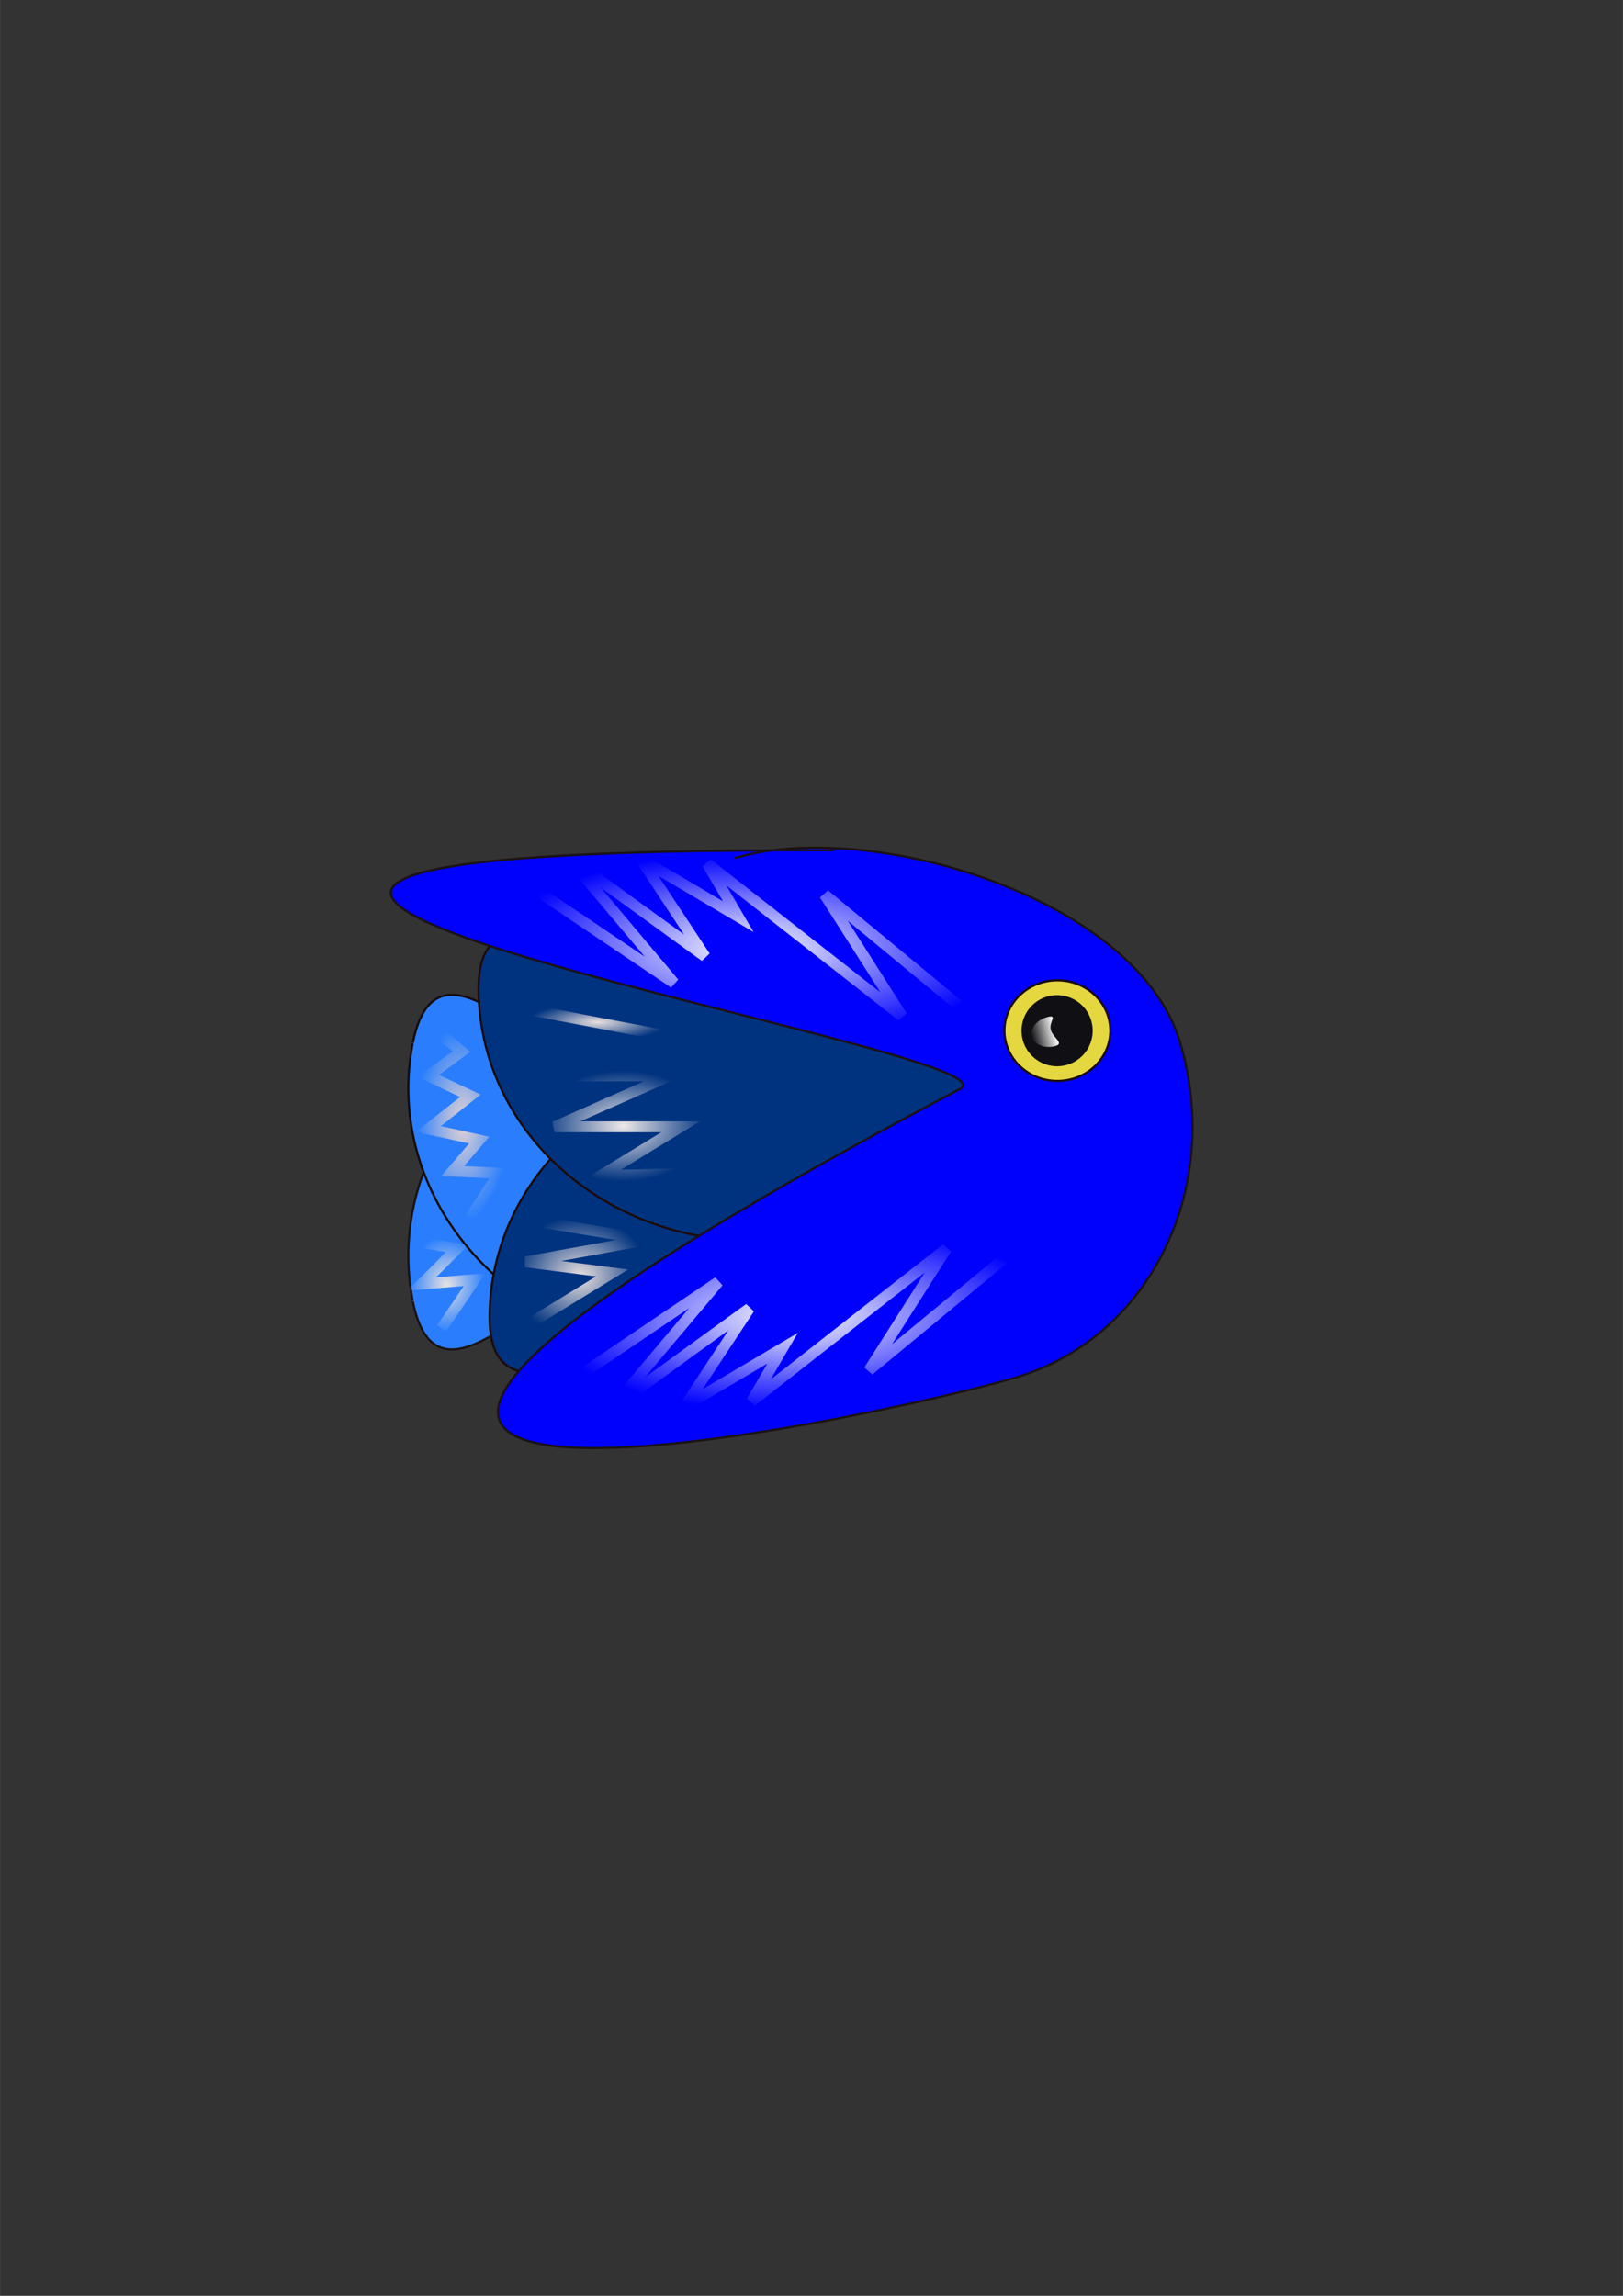
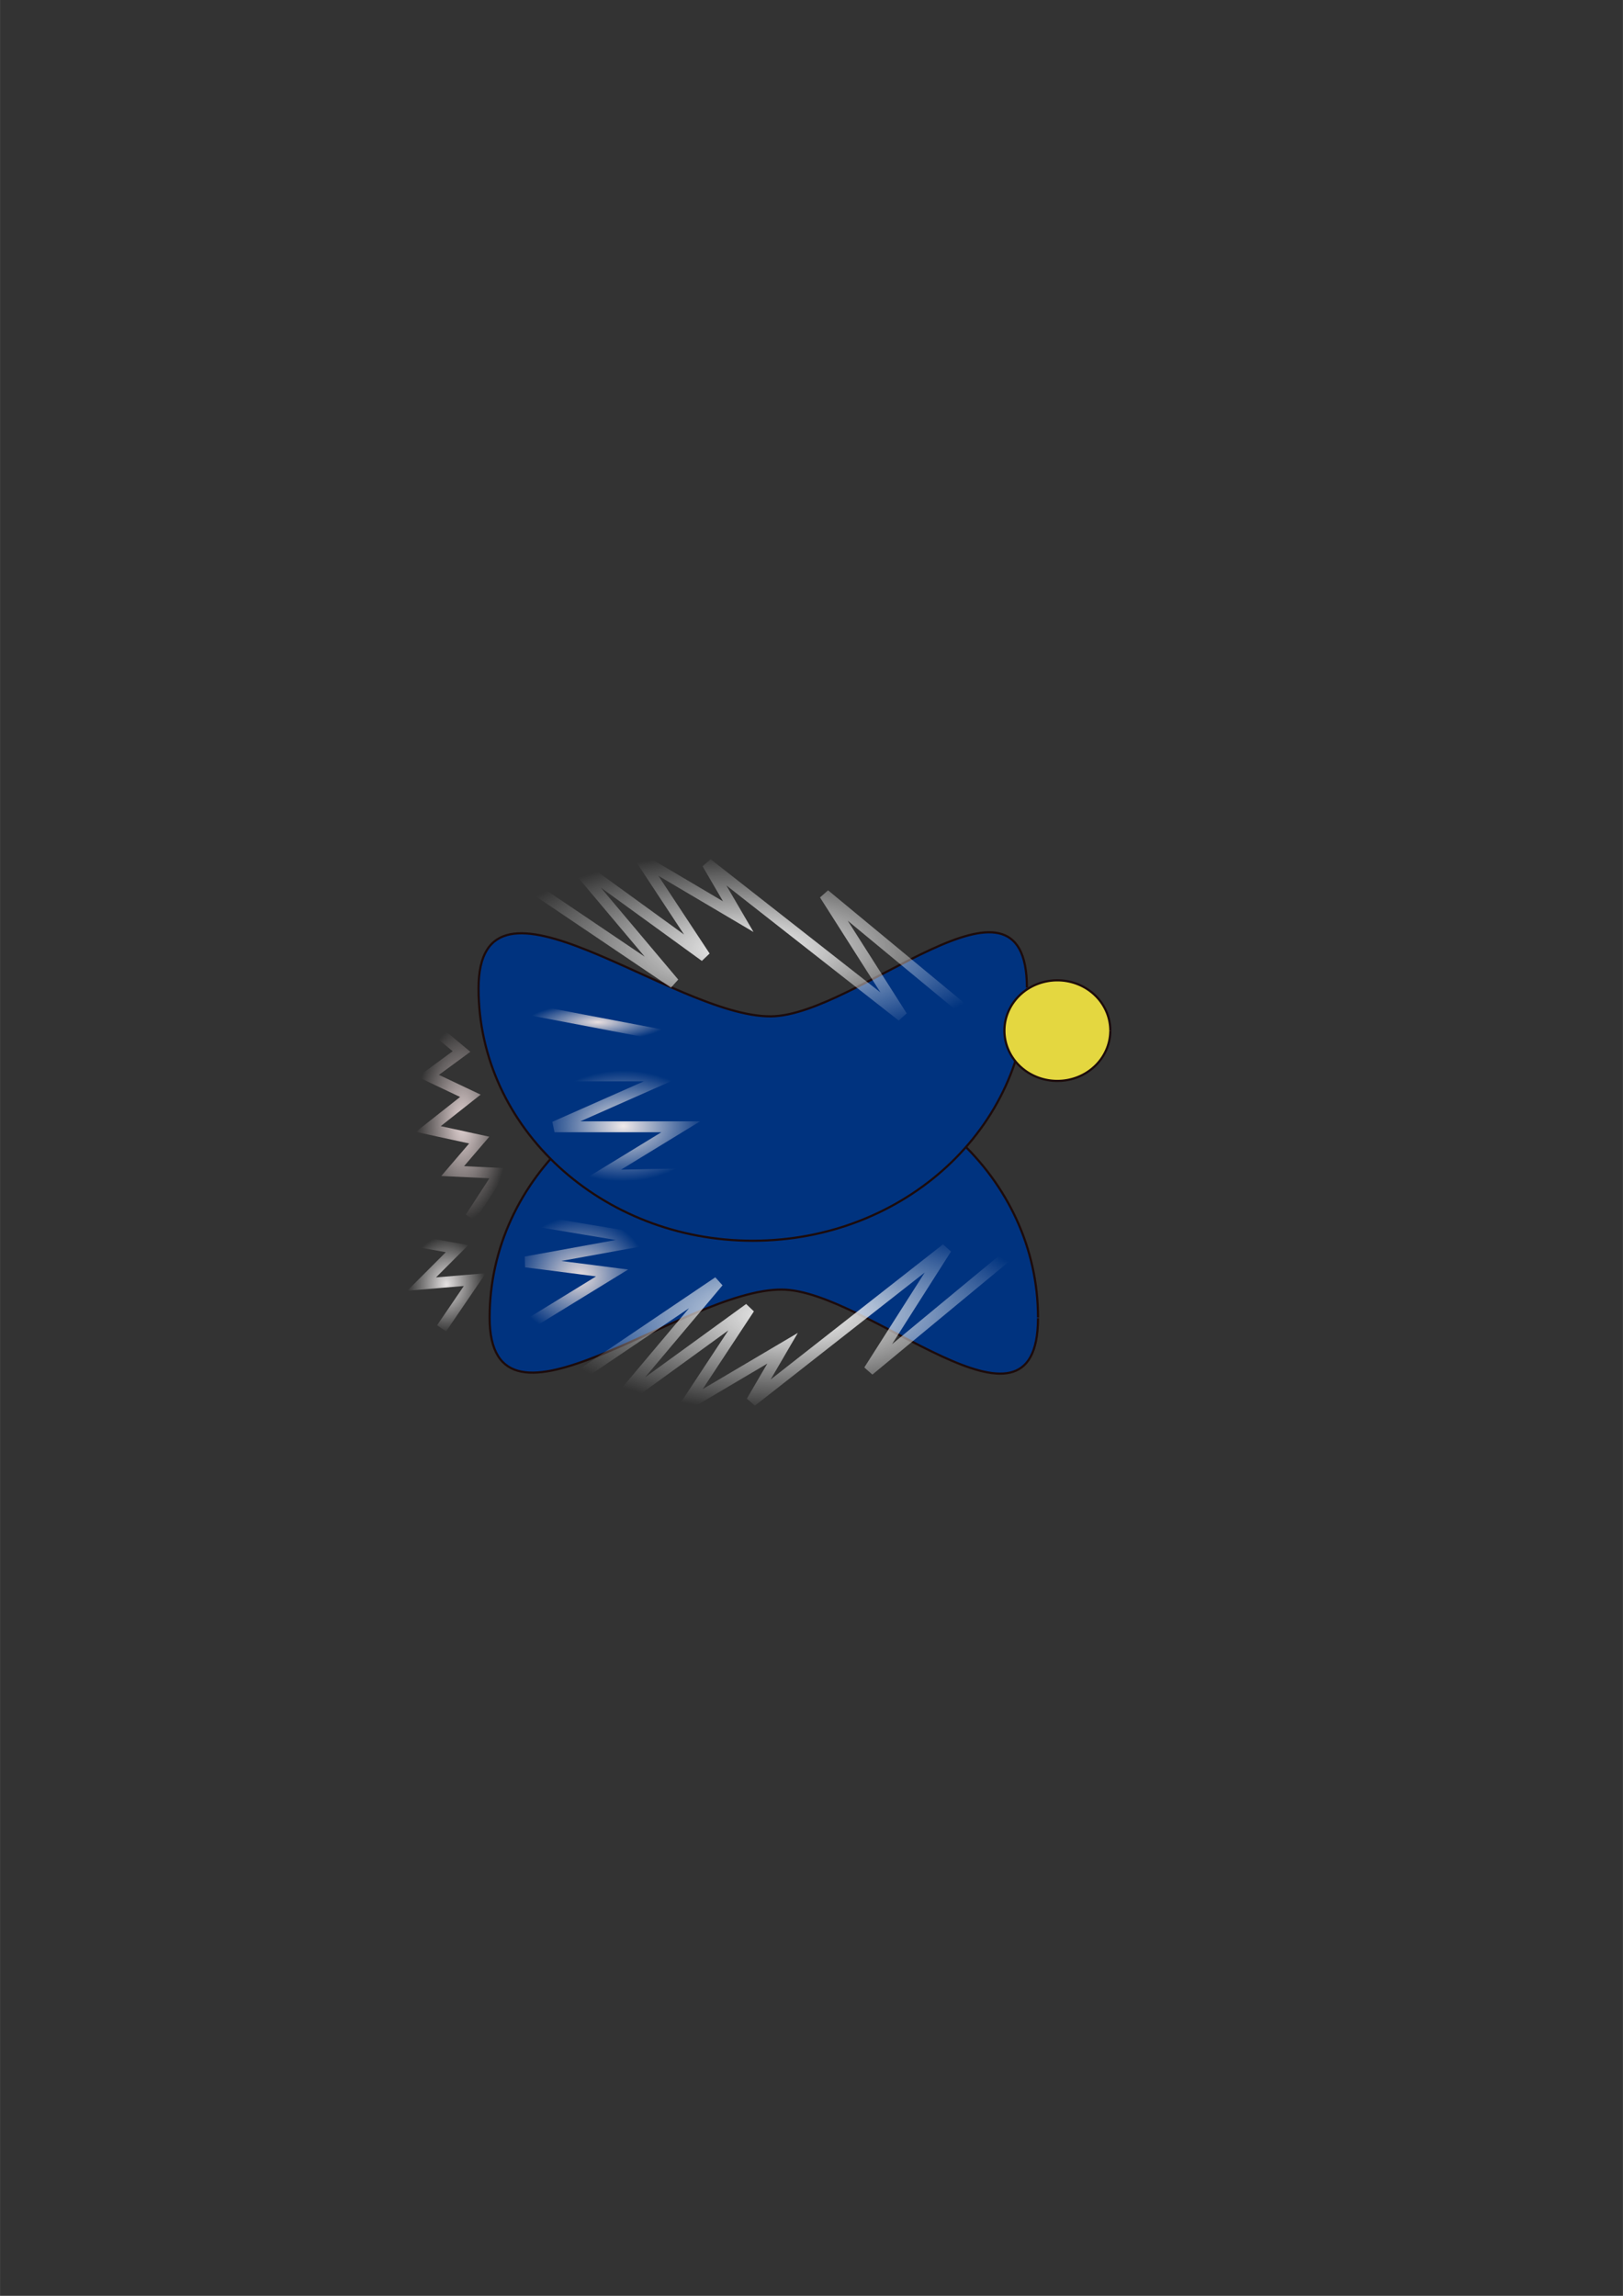
<svg xmlns="http://www.w3.org/2000/svg" xmlns:xlink="http://www.w3.org/1999/xlink" width="210mm" height="297mm" enable-background="new" version="1.1" viewBox="0 0 744.09 1052.4">
  <rect x="0" y="0" width="744.09" height="1052.4" fill="#333333" stroke="none" />
  <defs>
    <linearGradient id="a">
      <stop stop-color="#fff" offset="0" />
      <stop stop-color="#fff" stop-opacity="0" offset="1" />
    </linearGradient>
    <linearGradient id="i" x1="216.77" x2="223.22" y1="683.75" y2="683.75" gradientTransform="matrix(-1.706 .418 -.313 -1.277 1067.8 1255.2)" gradientUnits="userSpaceOnUse">
      <stop stop-color="#fff" offset="0" />
      <stop stop-color="#fff" stop-opacity="0" offset="1" />
    </linearGradient>
    <radialGradient id="h" cx="156.93" cy="824.01" r="117.73" gradientTransform="matrix(1 0 0 .379 207.52 290.62)" gradientUnits="userSpaceOnUse" xlink:href="#a" />
    <radialGradient id="g" cx="156.93" cy="824.01" r="117.73" gradientTransform="matrix(1 0 0 -.379 187.22 747.61)" gradientUnits="userSpaceOnUse" xlink:href="#a" />
    <radialGradient id="f" cx="66.49" cy="689.97" r="32.444" gradientTransform="matrix(1 0 0 .263 207.52 287.06)" gradientUnits="userSpaceOnUse">
      <stop stop-color="#ebe1e1" offset="0" />
      <stop stop-color="#ebe1e1" stop-opacity="0" offset="1" />
    </radialGradient>
    <radialGradient id="e" cx="78.19" cy="737.27" r="38.6" gradientTransform="matrix(1 0 0 .659 207.52 30.288)" gradientUnits="userSpaceOnUse">
      <stop stop-color="#f1ebeb" offset="0" />
      <stop stop-color="#f1ebeb" stop-opacity="0" offset="1" />
    </radialGradient>
    <radialGradient id="d" cx="58.446" cy="806.54" r="31.331" gradientTransform="matrix(1 0 0 .883 207.52 -127.07)" gradientUnits="userSpaceOnUse">
      <stop stop-color="#ebe1e1" offset="0" />
      <stop stop-color="#ebe1e1" stop-opacity="0" offset="1" />
    </radialGradient>
    <radialGradient id="c" cx="4.458" cy="735.88" r="21.329" gradientTransform="matrix(1 0 0 2.1 207.52 -1030.4)" gradientUnits="userSpaceOnUse">
      <stop stop-color="#e5d5d5" offset="0" />
      <stop stop-color="#e5d5d5" stop-opacity="0" offset="1" />
    </radialGradient>
    <radialGradient id="b" cx="-2.816" cy="810.28" r="17.989" gradientTransform="matrix(1 0 0 1.238 207.52 -414.23)" gradientUnits="userSpaceOnUse">
      <stop stop-color="#e7e4e4" offset="0" />
      <stop stop-color="#e7e4e4" stop-opacity="0" offset="1" />
    </radialGradient>
  </defs>
  <g opacity=".989">
-     <path d="m189.21 596.31c-12.28-62.689 32.952-124.33 101.05-137.71 68.099-13.379 133.3 26.566 145.66 89.239 12.362 62.673-90.029 4.29-134 13.289-38.567 7.893-100.21 98.108-112.65 35.451" fill="#2a7fff" opacity="1" stroke="#1b1212" />
-     <path d="m189.21 478.3c-12.28 62.689 32.952 124.33 101.05 137.71 68.099 13.379 133.3-26.566 145.66-89.239 12.362-62.673-90.029-4.29-134-13.289-38.567-7.893-100.21-98.108-112.65-35.451" fill="#2a7fff" opacity="1" stroke="#160c0c" />
    <path d="m475.9 603.99c0-63.88-56.238-115.68-125.64-115.71-69.401-0.038-125.71 51.696-125.79 115.58-0.083 63.88 89.174-13.097 134.06-12.719 39.365 0.332 117.2 77.014 117.37 13.134" fill="#003380" opacity="1" stroke="#1c0b0b" />
    <path d="m470.82 453.05c0 63.88-56.238 115.68-125.64 115.71-69.401 0.038-125.71-51.696-125.79-115.58-0.083-63.88 89.174 13.097 134.06 12.719 39.365-0.332 117.2-77.014 117.37-13.134" fill="#003380" opacity="1" stroke="#1c0b0b" />
-     <path d="m336.92 393.33c61.179-18.379 184.02 17.741 204.02 84.197s-13.343 135.26-74.499 153.72c-61.155 18.458-487.4 110.83-26.389-132.05 34.829-18.349-561.65-110.9-57.662-109.44" fill="#00f" opacity="1" stroke="#1b1212" />
    <path d="m227.82 395.83 81.209 54.816-48.725-57.861 62.937 45.68-29.438-44.665 44.665 26.393-14.212-24.363 89.33 70.043-35.529-55.831 82.224 68.013" fill="none" stroke="url(#g)" stroke-width="5" />
    <path d="m509.05 472.44a24.278 23.06 0 0 1-24.264 23.06 24.278 23.06 0 0 1-24.293-23.033 24.278 23.06 0 0 1 24.234-23.088 24.278 23.06 0 0 1 24.322 23.005" fill="#e6d941" opacity="1" stroke="#1c0b0b" />
-     <path d="m500.96 472.47a16.308 16.305 0 0 1-16.298 16.305 16.308 16.305 0 0 1-16.318-16.286 16.308 16.305 0 0 1 16.279-16.325 16.308 16.305 0 0 1 16.337 16.266" fill="#101014" opacity="1" />
-     <path d="m473.09 475.05c-0.905-3.694 2.302-7.654 7.164-8.848 4.862-1.195 0.588 2.132 1.499 5.824 0.91 3.692 6.663 6.354 1.801 7.553-4.862 1.198-9.544-0.822-10.461-4.513" fill="url(#i)" opacity="1" />
    <path d="m248.13 642.4 81.209-54.816-48.725 57.861 62.937-45.68-29.438 44.665 44.665-26.393-14.212 24.363 89.33-70.043-35.529 55.831 82.224-68.013" fill="none" stroke="url(#h)" stroke-width="5" />
    <path d="m242.03 462.73 63.952 12.181" fill="none" stroke="url(#f)" stroke-width="5" />
    <path d="m247.11 493.18h59.892l-52.786 23.348h57.861l-36.544 22.332 48.725-1.015" fill="none" stroke="url(#e)" stroke-width="5" />
    <path d="m248.13 560.18 48.725 8.121-55.831 10.151 39.589 5.076-44.665 27.408" fill="none" stroke="url(#d)" stroke-width="5" />
    <path d="m199.4 471.86 12.181 10.151-15.227 11.166 19.287 9.136-19.287 15.227 23.348 5.076-12.181 14.212 21.317 1.015-13.196 20.302" fill="none" stroke="url(#c)" stroke-width="5" />
    <path d="m192.29 569.32 17.257 3.045-16.242 16.242 24.363-2.03-15.227 22.332" fill="none" stroke="url(#b)" stroke-width="5" />
  </g>
</svg>